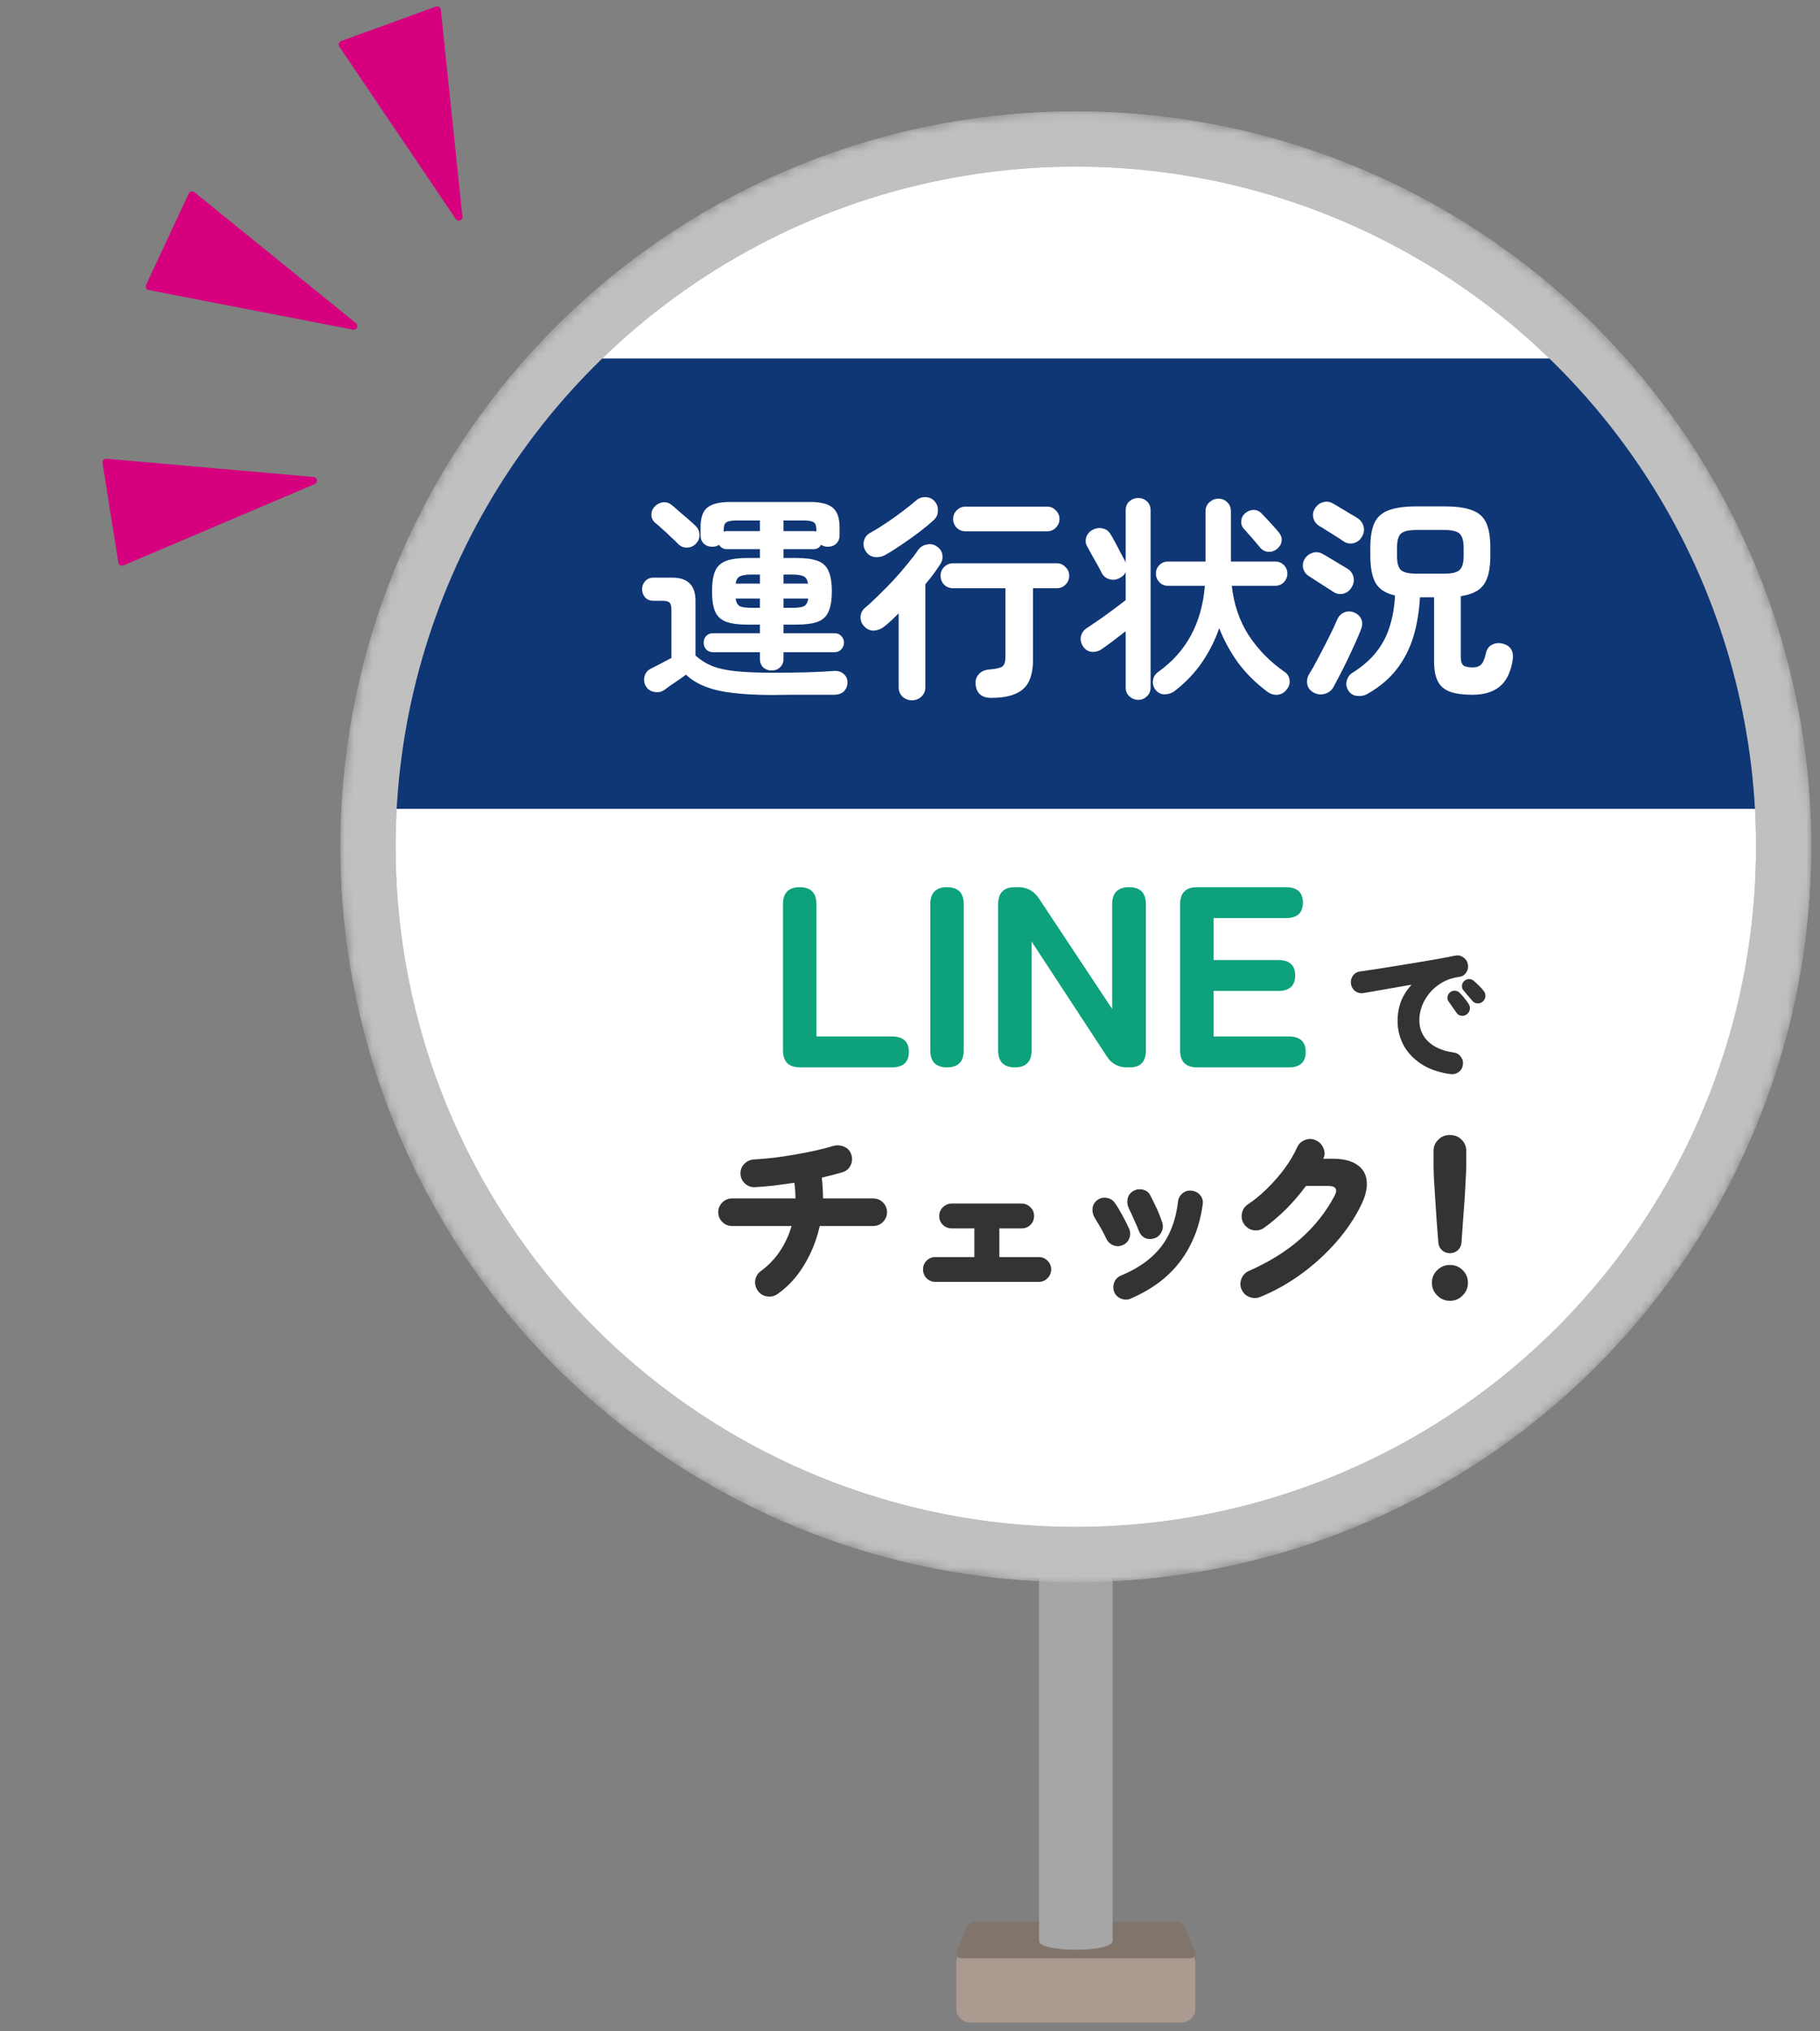
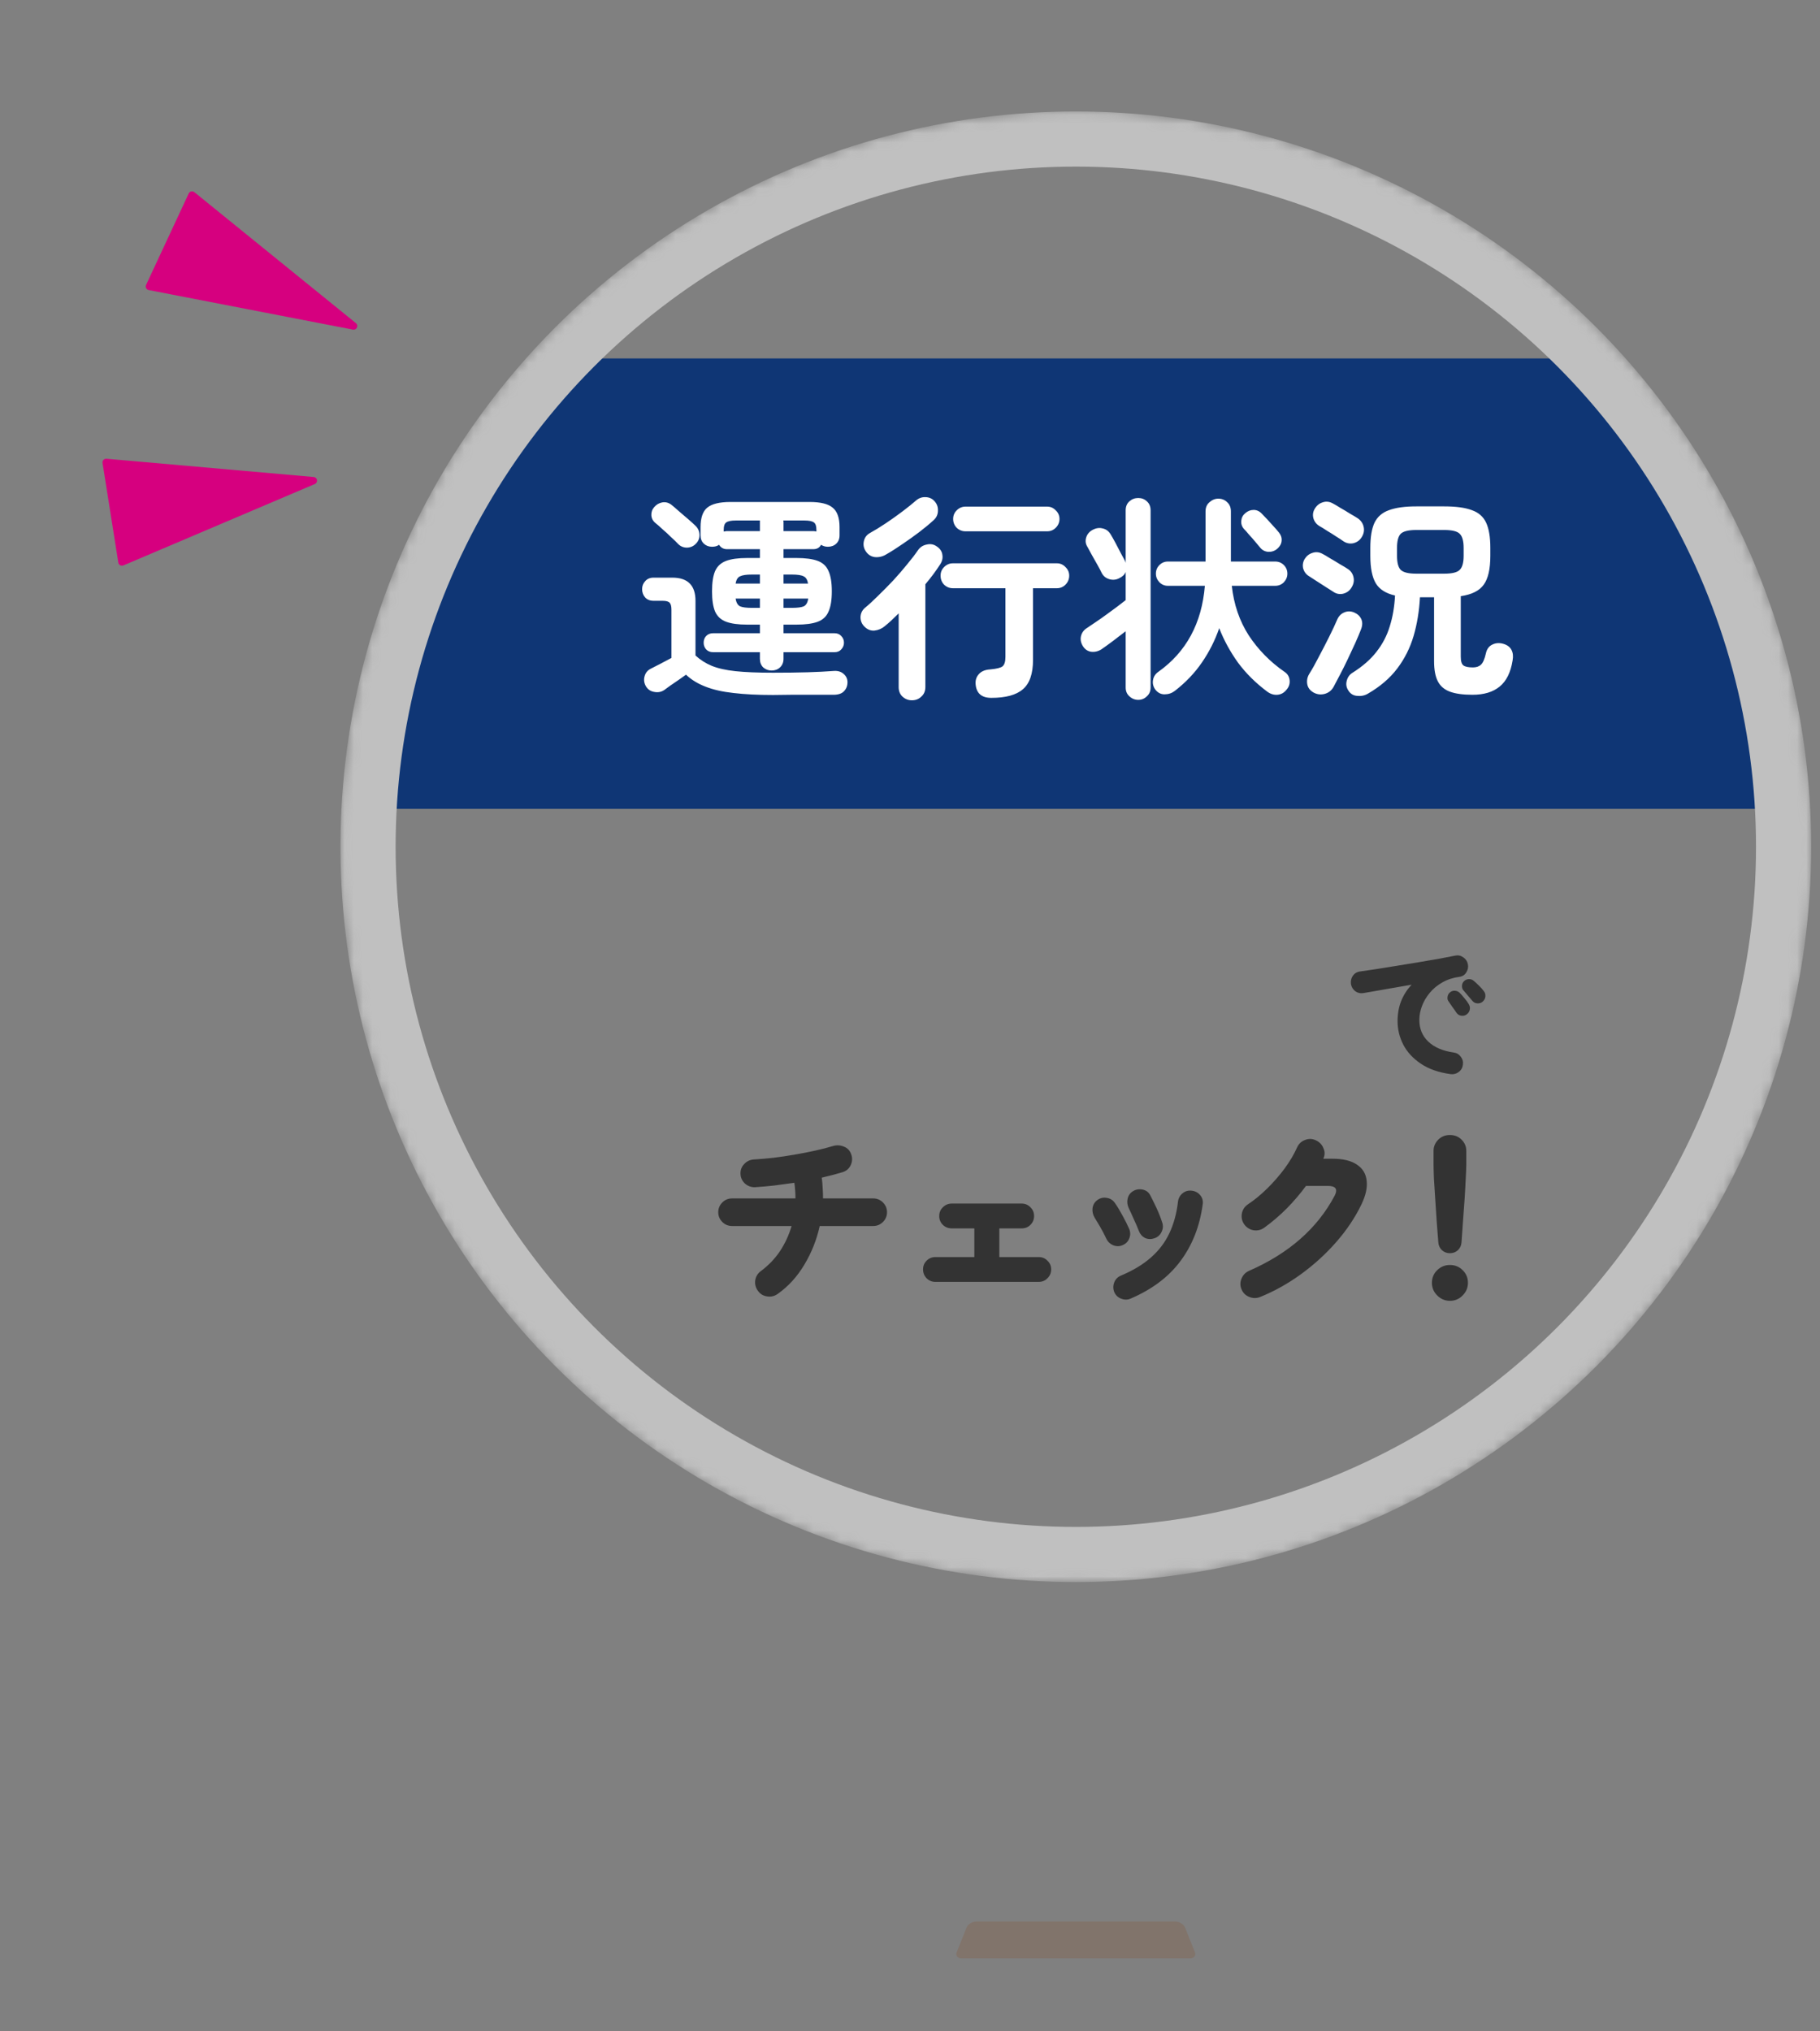
<svg xmlns="http://www.w3.org/2000/svg" width="198" height="221" viewBox="0 0 198 221" fill="none">
  <rect x="0" y="0" width="198" height="221" fill="#808080" stroke="none" />
-   <path d="M105.627 212.056H128.453C129.328 212.056 130.039 212.709 130.039 213.512V218.6C130.039 219.403 129.328 220.056 128.453 220.056H105.625C104.75 220.056 104.039 219.403 104.039 218.6V213.512C104.039 212.709 104.75 212.056 105.625 212.056H105.627Z" fill="#AA9A90" />
  <path d="M129.997 212.397C130.141 212.76 129.901 213.056 129.464 213.056H104.615C104.177 213.056 103.937 212.76 104.081 212.397L105.153 209.715C105.297 209.352 105.775 209.056 106.213 209.056H127.865C128.303 209.056 128.781 209.352 128.925 209.715L129.997 212.397Z" fill="#81746B" />
-   <path d="M121.039 211.17C121.039 212.445 113.039 212.445 113.039 211.17V143.444C113.039 142.169 114.839 141.126 117.039 141.126C119.239 141.126 121.039 142.169 121.039 143.444V211.17Z" fill="#A6A6A7" />
  <mask id="mask0_1243_40" style="mask-type:alpha" maskUnits="userSpaceOnUse" x="37" y="12" width="161" height="161">
    <circle cx="117.039" cy="92.126" r="79.5" fill="white" stroke="#9E9E9E" />
  </mask>
  <g mask="url(#mask0_1243_40)">
-     <circle cx="117.039" cy="92.126" r="77" fill="white" stroke="#C0C0C0" stroke-width="6" />
    <path d="M194.002 88H39.002L46.976 60.382L64.42 39H169.581L176.06 45.236L190.515 64.836L194.002 88Z" fill="#0F3675" />
    <path d="M83.943 72.95C83.591 72.95 83.287 72.838 83.031 72.614C82.791 72.374 82.671 72.062 82.671 71.678V70.958H77.583C77.263 70.958 77.007 70.854 76.815 70.646C76.639 70.438 76.551 70.198 76.551 69.926C76.551 69.638 76.639 69.398 76.815 69.206C77.007 68.998 77.263 68.894 77.583 68.894H82.671V67.958H81.279C80.319 67.958 79.559 67.854 78.999 67.646C78.439 67.438 78.039 67.07 77.799 66.542C77.575 66.014 77.463 65.278 77.463 64.334C77.463 63.39 77.575 62.654 77.799 62.126C78.039 61.598 78.439 61.23 78.999 61.022C79.559 60.814 80.319 60.71 81.279 60.71H82.671V59.75H79.095C78.711 59.75 78.423 59.59 78.231 59.27C78.039 59.414 77.783 59.486 77.463 59.486C77.111 59.486 76.815 59.374 76.575 59.15C76.335 58.926 76.215 58.622 76.215 58.238V57.35C76.215 56.342 76.455 55.638 76.935 55.238C77.431 54.822 78.279 54.614 79.479 54.614H88.071C89.271 54.614 90.111 54.822 90.591 55.238C91.087 55.638 91.335 56.342 91.335 57.35V58.238C91.335 58.622 91.215 58.926 90.975 59.15C90.735 59.374 90.431 59.486 90.063 59.486C89.791 59.486 89.543 59.414 89.319 59.27C89.159 59.59 88.879 59.75 88.479 59.75H85.239V60.71H86.655C87.631 60.71 88.399 60.814 88.959 61.022C89.519 61.23 89.911 61.598 90.135 62.126C90.375 62.654 90.495 63.39 90.495 64.334C90.495 65.278 90.375 66.014 90.135 66.542C89.911 67.07 89.519 67.438 88.959 67.646C88.399 67.854 87.631 67.958 86.655 67.958H85.239V68.894H90.783C91.103 68.894 91.351 68.998 91.527 69.206C91.719 69.398 91.815 69.638 91.815 69.926C91.815 70.198 91.719 70.438 91.527 70.646C91.351 70.854 91.103 70.958 90.783 70.958H85.239V71.678C85.239 72.062 85.111 72.374 84.855 72.614C84.615 72.838 84.311 72.95 83.943 72.95ZM84.087 75.614C82.439 75.614 81.015 75.542 79.815 75.398C78.615 75.27 77.591 75.038 76.743 74.702C75.911 74.382 75.207 73.95 74.631 73.406C74.407 73.566 74.135 73.758 73.815 73.982C73.495 74.206 73.191 74.414 72.903 74.606C72.631 74.814 72.423 74.966 72.279 75.062C71.959 75.286 71.591 75.358 71.175 75.278C70.775 75.214 70.471 75.006 70.263 74.654C70.071 74.318 70.023 73.966 70.119 73.598C70.215 73.214 70.439 72.934 70.791 72.758C71.031 72.63 71.375 72.454 71.823 72.23C72.271 71.99 72.679 71.774 73.047 71.582V66.35C73.047 65.966 72.983 65.71 72.855 65.582C72.727 65.438 72.471 65.366 72.087 65.366H71.103C70.719 65.366 70.415 65.246 70.191 65.006C69.967 64.75 69.855 64.446 69.855 64.094C69.855 63.758 69.967 63.47 70.191 63.23C70.415 62.974 70.719 62.846 71.103 62.846H73.143C74.823 62.846 75.663 63.686 75.663 65.366V71.318C76.191 71.798 76.783 72.174 77.439 72.446C78.111 72.718 78.967 72.91 80.007 73.022C81.063 73.134 82.423 73.19 84.087 73.19C85.543 73.19 86.799 73.174 87.855 73.142C88.927 73.11 89.879 73.062 90.711 72.998C91.143 72.966 91.495 73.07 91.767 73.31C92.055 73.55 92.199 73.854 92.199 74.222C92.199 74.606 92.079 74.926 91.839 75.182C91.615 75.438 91.255 75.574 90.759 75.59C90.119 75.59 89.375 75.59 88.527 75.59C87.695 75.59 86.879 75.59 86.079 75.59C85.279 75.606 84.615 75.614 84.087 75.614ZM73.791 59.198C73.599 58.99 73.343 58.742 73.023 58.454C72.719 58.15 72.407 57.862 72.087 57.59C71.783 57.302 71.519 57.07 71.295 56.894C71.023 56.67 70.879 56.39 70.863 56.054C70.847 55.718 70.951 55.422 71.175 55.166C71.415 54.894 71.703 54.726 72.039 54.662C72.391 54.598 72.719 54.678 73.023 54.902C73.247 55.078 73.527 55.318 73.863 55.622C74.199 55.91 74.535 56.198 74.871 56.486C75.207 56.774 75.471 57.014 75.663 57.206C75.935 57.462 76.079 57.782 76.095 58.166C76.111 58.55 75.983 58.878 75.711 59.15C75.455 59.422 75.135 59.566 74.751 59.582C74.367 59.582 74.047 59.454 73.791 59.198ZM78.735 57.83C78.799 57.814 78.855 57.806 78.903 57.806C78.967 57.79 79.031 57.782 79.095 57.782H82.671V56.63H80.031C79.535 56.63 79.191 56.702 78.999 56.846C78.823 56.974 78.735 57.23 78.735 57.614V57.83ZM88.815 57.83V57.614C88.815 57.23 88.727 56.974 88.551 56.846C88.375 56.702 88.031 56.63 87.519 56.63H85.215C85.231 56.678 85.239 56.742 85.239 56.822V57.782H88.479C88.575 57.782 88.687 57.798 88.815 57.83ZM85.239 66.134H86.151C86.759 66.134 87.191 66.078 87.447 65.966C87.703 65.838 87.863 65.558 87.927 65.126H85.239V66.134ZM81.783 66.134H82.671V65.126H80.031C80.095 65.558 80.255 65.838 80.511 65.966C80.767 66.078 81.191 66.134 81.783 66.134ZM85.239 63.494H87.903C87.839 63.078 87.679 62.814 87.423 62.702C87.183 62.574 86.759 62.51 86.151 62.51H85.239V63.494ZM80.031 63.494H82.671V62.51H81.783C81.191 62.51 80.767 62.574 80.511 62.702C80.255 62.814 80.095 63.078 80.031 63.494ZM107.847 75.926C106.807 75.926 106.239 75.446 106.143 74.486C106.095 74.038 106.207 73.662 106.479 73.358C106.751 73.038 107.167 72.862 107.727 72.83C108.431 72.766 108.879 72.654 109.071 72.494C109.279 72.318 109.383 71.974 109.383 71.462V63.998H103.671C103.303 63.998 102.983 63.87 102.711 63.614C102.455 63.342 102.327 63.014 102.327 62.63C102.327 62.262 102.455 61.95 102.711 61.694C102.983 61.422 103.303 61.286 103.671 61.286H114.975C115.343 61.286 115.655 61.422 115.911 61.694C116.183 61.95 116.319 62.262 116.319 62.63C116.319 63.014 116.183 63.342 115.911 63.614C115.655 63.87 115.343 63.998 114.975 63.998H112.383V71.798C112.383 73.302 112.015 74.366 111.279 74.99C110.559 75.614 109.415 75.926 107.847 75.926ZM99.207 76.19C98.807 76.19 98.463 76.054 98.175 75.782C97.903 75.526 97.767 75.182 97.767 74.75V66.734C97.511 66.99 97.255 67.238 96.999 67.478C96.743 67.718 96.495 67.934 96.255 68.126C95.935 68.398 95.559 68.558 95.127 68.606C94.711 68.638 94.343 68.486 94.023 68.15C93.751 67.878 93.615 67.542 93.615 67.142C93.631 66.742 93.783 66.414 94.071 66.158C94.535 65.774 95.031 65.318 95.559 64.79C96.103 64.262 96.647 63.71 97.191 63.134C97.735 62.542 98.239 61.958 98.703 61.382C99.183 60.806 99.575 60.294 99.879 59.846C100.103 59.526 100.415 59.326 100.815 59.246C101.215 59.15 101.575 59.214 101.895 59.438C102.263 59.678 102.471 59.982 102.519 60.35C102.583 60.718 102.503 61.07 102.279 61.406C101.815 62.126 101.279 62.846 100.671 63.566V74.75C100.671 75.182 100.527 75.526 100.239 75.782C99.967 76.054 99.623 76.19 99.207 76.19ZM105.039 57.806C104.671 57.806 104.351 57.678 104.079 57.422C103.823 57.15 103.695 56.83 103.695 56.462C103.695 56.094 103.823 55.782 104.079 55.526C104.351 55.254 104.671 55.118 105.039 55.118H113.919C114.287 55.118 114.599 55.254 114.855 55.526C115.127 55.782 115.263 56.094 115.263 56.462C115.263 56.83 115.127 57.15 114.855 57.422C114.599 57.678 114.287 57.806 113.919 57.806H105.039ZM96.399 60.326C96.031 60.55 95.631 60.646 95.199 60.614C94.783 60.566 94.455 60.366 94.215 60.014C93.975 59.678 93.895 59.31 93.975 58.91C94.055 58.494 94.287 58.182 94.671 57.974C95.167 57.702 95.727 57.358 96.351 56.942C96.975 56.526 97.583 56.094 98.175 55.646C98.767 55.198 99.255 54.806 99.639 54.47C99.943 54.198 100.295 54.07 100.695 54.086C101.095 54.102 101.415 54.246 101.655 54.518C101.927 54.806 102.055 55.15 102.039 55.55C102.039 55.95 101.895 56.286 101.607 56.558C101.159 56.974 100.631 57.414 100.023 57.878C99.431 58.326 98.815 58.766 98.175 59.198C97.551 59.63 96.959 60.006 96.399 60.326ZM137.871 75.254C136.607 74.31 135.543 73.254 134.679 72.086C133.831 70.902 133.151 69.654 132.639 68.342C132.191 69.654 131.567 70.894 130.767 72.062C129.983 73.214 128.991 74.254 127.791 75.182C127.471 75.422 127.103 75.542 126.687 75.542C126.287 75.542 125.951 75.366 125.679 75.014C125.455 74.694 125.375 74.35 125.439 73.982C125.503 73.614 125.695 73.318 126.015 73.094C129.055 70.934 130.743 67.814 131.079 63.734H127.047C126.695 63.734 126.391 63.606 126.135 63.35C125.879 63.078 125.751 62.766 125.751 62.414C125.751 62.046 125.879 61.734 126.135 61.478C126.391 61.222 126.695 61.094 127.047 61.094H131.151V55.646C131.151 55.214 131.295 54.878 131.583 54.638C131.871 54.382 132.191 54.254 132.543 54.254C132.927 54.254 133.247 54.382 133.503 54.638C133.775 54.878 133.911 55.214 133.911 55.646V61.094H138.735C139.103 61.094 139.415 61.222 139.671 61.478C139.927 61.734 140.055 62.046 140.055 62.414C140.055 62.766 139.927 63.078 139.671 63.35C139.415 63.606 139.103 63.734 138.735 63.734H134.007C134.231 65.766 134.847 67.566 135.855 69.134C136.879 70.686 138.175 72.006 139.743 73.094C140.063 73.302 140.247 73.598 140.295 73.982C140.343 74.366 140.239 74.71 139.983 75.014C139.711 75.366 139.375 75.558 138.975 75.59C138.591 75.622 138.223 75.51 137.871 75.254ZM123.831 76.142C123.463 76.142 123.143 76.014 122.871 75.758C122.599 75.518 122.463 75.198 122.463 74.798V68.678C122.015 69.03 121.535 69.398 121.023 69.782C120.527 70.15 120.127 70.438 119.823 70.646C119.471 70.87 119.095 70.958 118.695 70.91C118.295 70.846 117.983 70.614 117.759 70.214C117.567 69.862 117.519 69.51 117.615 69.158C117.711 68.806 117.927 68.526 118.263 68.318C118.487 68.174 118.783 67.974 119.151 67.718C119.535 67.462 119.935 67.182 120.351 66.878C120.767 66.574 121.159 66.286 121.527 66.014C121.911 65.726 122.223 65.486 122.463 65.294V62.222C122.367 62.494 122.143 62.718 121.791 62.894C121.439 63.086 121.071 63.126 120.687 63.014C120.303 62.902 120.023 62.67 119.847 62.318C119.751 62.11 119.599 61.822 119.391 61.454C119.183 61.086 118.975 60.718 118.767 60.35C118.575 59.982 118.423 59.702 118.311 59.51C118.103 59.19 118.055 58.846 118.167 58.478C118.279 58.11 118.519 57.83 118.887 57.638C119.255 57.446 119.615 57.398 119.967 57.494C120.335 57.574 120.623 57.79 120.831 58.142C120.959 58.35 121.127 58.646 121.335 59.03C121.543 59.414 121.743 59.798 121.935 60.182C122.143 60.55 122.295 60.83 122.391 61.022L122.463 61.238V55.526C122.463 55.11 122.599 54.782 122.871 54.542C123.143 54.302 123.463 54.182 123.831 54.182C124.199 54.182 124.511 54.302 124.767 54.542C125.039 54.782 125.175 55.11 125.175 55.526V74.798C125.175 75.198 125.039 75.518 124.767 75.758C124.511 76.014 124.199 76.142 123.831 76.142ZM138.927 59.726C138.655 59.95 138.335 60.054 137.967 60.038C137.599 60.006 137.303 59.846 137.079 59.558C136.967 59.414 136.799 59.214 136.575 58.958C136.351 58.686 136.119 58.422 135.879 58.166C135.655 57.894 135.471 57.686 135.327 57.542C135.103 57.286 135.007 56.99 135.039 56.654C135.071 56.318 135.215 56.046 135.471 55.838C135.743 55.598 136.047 55.478 136.383 55.478C136.719 55.478 137.015 55.614 137.271 55.886C137.415 56.03 137.607 56.23 137.847 56.486C138.087 56.742 138.319 56.998 138.543 57.254C138.783 57.51 138.951 57.702 139.047 57.83C139.335 58.15 139.463 58.478 139.431 58.814C139.415 59.15 139.247 59.454 138.927 59.726ZM160.191 75.59C159.167 75.59 158.351 75.478 157.743 75.254C157.135 75.03 156.695 74.654 156.423 74.126C156.151 73.598 156.015 72.87 156.015 71.942V64.982H154.479C154.399 66.486 154.167 67.894 153.783 69.206C153.399 70.502 152.807 71.678 152.007 72.734C151.207 73.79 150.143 74.702 148.815 75.47C148.463 75.678 148.071 75.758 147.639 75.71C147.223 75.678 146.903 75.478 146.679 75.11C146.471 74.79 146.415 74.446 146.511 74.078C146.607 73.694 146.807 73.406 147.111 73.214C148.231 72.51 149.111 71.742 149.751 70.91C150.407 70.078 150.887 69.158 151.191 68.15C151.511 67.142 151.703 66.022 151.767 64.79C150.775 64.566 150.079 64.126 149.679 63.47C149.279 62.798 149.079 61.798 149.079 60.47V59.606C149.079 58.438 149.231 57.526 149.535 56.87C149.855 56.214 150.383 55.758 151.119 55.502C151.855 55.23 152.839 55.094 154.071 55.094H157.119C158.399 55.094 159.399 55.23 160.119 55.502C160.855 55.758 161.375 56.214 161.679 56.87C161.983 57.526 162.135 58.438 162.135 59.606V60.47C162.135 61.91 161.895 62.958 161.415 63.614C160.951 64.27 160.119 64.686 158.919 64.862V71.438C158.919 71.934 159.015 72.254 159.207 72.398C159.399 72.542 159.743 72.614 160.239 72.614C160.607 72.614 160.895 72.518 161.103 72.326C161.327 72.134 161.511 71.718 161.655 71.078C161.751 70.63 161.975 70.318 162.327 70.142C162.695 69.95 163.103 69.918 163.551 70.046C163.983 70.174 164.279 70.398 164.439 70.718C164.599 71.022 164.639 71.398 164.559 71.846C164.351 73.158 163.879 74.11 163.143 74.702C162.423 75.294 161.439 75.59 160.191 75.59ZM154.071 62.414H157.119C157.967 62.414 158.527 62.278 158.799 62.006C159.087 61.734 159.231 61.222 159.231 60.47V59.606C159.231 58.854 159.087 58.342 158.799 58.07C158.527 57.798 157.967 57.662 157.119 57.662H154.071C153.239 57.662 152.679 57.798 152.391 58.07C152.119 58.342 151.983 58.854 151.983 59.606V60.47C151.983 61.222 152.119 61.734 152.391 62.006C152.679 62.278 153.239 62.414 154.071 62.414ZM142.911 75.35C142.511 75.126 142.279 74.814 142.215 74.414C142.151 74.014 142.231 73.638 142.455 73.286C142.759 72.806 143.095 72.206 143.463 71.486C143.847 70.766 144.223 70.038 144.591 69.302C144.959 68.566 145.255 67.934 145.479 67.406C145.639 67.038 145.887 66.782 146.223 66.638C146.575 66.478 146.943 66.478 147.327 66.638C147.695 66.798 147.951 67.038 148.095 67.358C148.239 67.678 148.231 68.046 148.071 68.462C147.911 68.878 147.703 69.374 147.447 69.95C147.191 70.51 146.919 71.094 146.631 71.702C146.343 72.31 146.055 72.886 145.767 73.43C145.495 73.958 145.263 74.398 145.071 74.75C144.847 75.134 144.527 75.382 144.111 75.494C143.695 75.606 143.295 75.558 142.911 75.35ZM146.151 58.886C145.975 58.758 145.719 58.59 145.383 58.382C145.047 58.158 144.703 57.942 144.351 57.734C144.015 57.51 143.743 57.342 143.535 57.23C143.215 57.038 142.999 56.758 142.887 56.39C142.791 56.022 142.839 55.678 143.031 55.358C143.239 55.006 143.519 54.774 143.871 54.662C144.223 54.534 144.575 54.558 144.927 54.734C145.151 54.846 145.439 55.014 145.791 55.238C146.159 55.446 146.519 55.662 146.871 55.886C147.239 56.094 147.519 56.262 147.711 56.39C148.063 56.63 148.279 56.95 148.359 57.35C148.439 57.734 148.359 58.11 148.119 58.478C147.911 58.798 147.615 59.006 147.231 59.102C146.847 59.182 146.487 59.11 146.151 58.886ZM145.047 64.382C144.855 64.254 144.591 64.086 144.255 63.878C143.919 63.654 143.583 63.438 143.247 63.23C142.911 63.006 142.639 62.83 142.431 62.702C142.111 62.51 141.895 62.238 141.783 61.886C141.687 61.518 141.735 61.166 141.927 60.83C142.135 60.494 142.415 60.27 142.767 60.158C143.119 60.03 143.471 60.054 143.823 60.23C144.047 60.342 144.335 60.51 144.687 60.734C145.055 60.942 145.415 61.158 145.767 61.382C146.135 61.59 146.415 61.758 146.607 61.886C146.959 62.11 147.175 62.422 147.255 62.822C147.335 63.206 147.255 63.582 147.015 63.95C146.807 64.286 146.503 64.502 146.103 64.598C145.719 64.678 145.367 64.606 145.047 64.382Z" fill="white" />
-     <path d="M87.031 116.126C85.799 116.126 85.183 115.51 85.183 114.278V98.374C85.183 97.142 85.79 96.526 87.003 96.526C88.216 96.526 88.823 97.142 88.823 98.374V112.766H97.027C98.259 112.766 98.875 113.326 98.875 114.446C98.875 115.566 98.259 116.126 97.027 116.126H87.031ZM103.026 116.126C101.813 116.126 101.206 115.51 101.206 114.278V98.374C101.206 97.142 101.813 96.526 103.026 96.526C104.24 96.526 104.846 97.142 104.846 98.374V114.278C104.846 115.51 104.24 116.126 103.026 116.126ZM110.409 116.126C109.196 116.126 108.589 115.51 108.589 114.278V98.374C108.589 97.142 109.196 96.526 110.409 96.526H110.801C111.735 96.526 112.472 96.928 113.013 97.73L120.993 109.77V98.374C120.993 97.142 121.609 96.526 122.841 96.526C124.055 96.526 124.661 97.142 124.661 98.374V114.278C124.661 115.51 124.083 116.126 122.925 116.126H122.617C121.647 116.126 120.909 115.725 120.405 114.922L112.229 102.434V114.278C112.229 115.51 111.623 116.126 110.409 116.126ZM130.234 116.126C129.002 116.126 128.386 115.51 128.386 114.278V98.374C128.386 97.142 129.002 96.526 130.234 96.526H139.894C141.126 96.526 141.742 97.086 141.742 98.206C141.742 99.326 141.126 99.886 139.894 99.886H132.026V104.45H139.054C140.286 104.45 140.902 105.01 140.902 106.13C140.902 107.25 140.286 107.81 139.054 107.81H132.026V112.766H140.202C141.434 112.766 142.05 113.326 142.05 114.446C142.05 115.566 141.434 116.126 140.202 116.126H130.234Z" fill="#0DA17C" />
    <path d="M157.803 116.862C156.502 116.681 155.424 116.302 154.571 115.726C153.718 115.15 153.083 114.462 152.667 113.662C152.251 112.852 152.043 111.998 152.043 111.102C152.043 110.313 152.171 109.588 152.427 108.926C152.694 108.265 153.072 107.668 153.563 107.134C152.87 107.252 152.192 107.369 151.531 107.486C150.87 107.604 150.262 107.71 149.707 107.806C149.152 107.902 148.688 107.982 148.315 108.046C147.995 108.1 147.702 108.03 147.435 107.838C147.179 107.636 147.024 107.374 146.971 107.054C146.928 106.724 146.998 106.425 147.179 106.158C147.371 105.892 147.632 105.737 147.963 105.694C148.422 105.63 149.003 105.545 149.707 105.438C150.422 105.321 151.184 105.198 151.995 105.07C152.816 104.932 153.632 104.798 154.443 104.67C155.254 104.532 156 104.404 156.683 104.286C157.366 104.158 157.915 104.052 158.331 103.966C158.64 103.902 158.928 103.966 159.195 104.158C159.462 104.34 159.627 104.585 159.691 104.894C159.755 105.204 159.702 105.497 159.531 105.774C159.371 106.052 159.131 106.217 158.811 106.27C158.096 106.366 157.467 106.569 156.923 106.878C156.379 107.188 155.92 107.566 155.547 108.014C155.174 108.462 154.891 108.942 154.699 109.454C154.507 109.966 154.411 110.473 154.411 110.974C154.411 111.924 154.736 112.708 155.387 113.326C156.038 113.945 156.955 114.34 158.139 114.51C158.47 114.553 158.731 114.708 158.923 114.974C159.126 115.241 159.2 115.534 159.147 115.854C159.104 116.185 158.95 116.446 158.683 116.638C158.427 116.83 158.134 116.905 157.803 116.862ZM161.323 108.958C161.163 109.108 160.966 109.177 160.731 109.166C160.507 109.156 160.32 109.06 160.171 108.878C160.064 108.761 159.91 108.58 159.707 108.334C159.504 108.089 159.328 107.881 159.179 107.71C159.083 107.593 159.04 107.433 159.051 107.23C159.062 107.028 159.147 106.857 159.307 106.718C159.435 106.601 159.595 106.537 159.787 106.526C159.979 106.516 160.15 106.569 160.299 106.686C160.47 106.825 160.662 107.001 160.875 107.214C161.099 107.428 161.28 107.63 161.419 107.822C161.558 107.993 161.616 108.185 161.595 108.398C161.584 108.612 161.494 108.798 161.323 108.958ZM159.563 110.366C159.392 110.494 159.195 110.542 158.971 110.51C158.747 110.478 158.571 110.366 158.443 110.174C158.358 110.036 158.219 109.838 158.027 109.582C157.846 109.316 157.691 109.092 157.563 108.91C157.478 108.782 157.451 108.622 157.483 108.43C157.515 108.228 157.616 108.062 157.787 107.934C157.926 107.828 158.091 107.78 158.283 107.79C158.475 107.801 158.64 107.87 158.779 107.998C158.939 108.148 159.115 108.345 159.307 108.59C159.51 108.825 159.67 109.044 159.787 109.246C159.904 109.438 159.942 109.636 159.899 109.838C159.867 110.041 159.755 110.217 159.563 110.366ZM84.619 140.766C84.272 141.02 83.886 141.113 83.459 141.046C83.046 140.993 82.712 140.793 82.459 140.446C82.206 140.1 82.106 139.72 82.159 139.306C82.226 138.88 82.432 138.54 82.779 138.286C83.592 137.686 84.279 136.973 84.839 136.146C85.399 135.306 85.826 134.386 86.119 133.386H79.639C79.226 133.386 78.872 133.24 78.579 132.946C78.286 132.653 78.139 132.3 78.139 131.886C78.139 131.473 78.286 131.12 78.579 130.826C78.872 130.533 79.226 130.386 79.639 130.386H86.539C86.539 129.826 86.499 129.26 86.419 128.686C85.672 128.793 84.932 128.893 84.199 128.986C83.466 129.066 82.779 129.126 82.139 129.166C81.726 129.18 81.359 129.046 81.039 128.766C80.732 128.473 80.572 128.12 80.559 127.706C80.546 127.28 80.686 126.92 80.979 126.626C81.272 126.32 81.632 126.16 82.059 126.146C82.699 126.106 83.392 126.046 84.139 125.966C84.886 125.873 85.646 125.76 86.419 125.626C87.206 125.493 87.959 125.346 88.679 125.186C89.399 125.026 90.046 124.86 90.619 124.686C91.019 124.566 91.412 124.586 91.799 124.746C92.186 124.893 92.452 125.166 92.599 125.566C92.746 125.966 92.732 126.36 92.559 126.746C92.386 127.133 92.092 127.393 91.679 127.526C91.372 127.62 91.019 127.72 90.619 127.826C90.232 127.92 89.826 128.02 89.399 128.126C89.452 128.5 89.486 128.873 89.499 129.246C89.526 129.62 89.539 130 89.539 130.386H94.999C95.412 130.386 95.766 130.533 96.059 130.826C96.352 131.12 96.499 131.473 96.499 131.886C96.499 132.3 96.352 132.653 96.059 132.946C95.766 133.24 95.412 133.386 94.999 133.386H89.179C88.846 134.893 88.286 136.3 87.499 137.606C86.726 138.9 85.766 139.953 84.619 140.766ZM101.759 139.466C101.386 139.466 101.066 139.333 100.799 139.066C100.546 138.8 100.419 138.48 100.419 138.106C100.419 137.733 100.546 137.42 100.799 137.166C101.066 136.9 101.386 136.766 101.759 136.766H105.999V133.646H103.539C103.166 133.646 102.846 133.52 102.579 133.266C102.312 133 102.179 132.68 102.179 132.306C102.179 131.92 102.312 131.6 102.579 131.346C102.846 131.08 103.166 130.946 103.539 130.946H111.139C111.526 130.946 111.846 131.08 112.099 131.346C112.366 131.6 112.499 131.92 112.499 132.306C112.499 132.68 112.366 133 112.099 133.266C111.846 133.52 111.526 133.646 111.139 133.646H108.719V136.766H112.999C113.386 136.766 113.706 136.9 113.959 137.166C114.226 137.42 114.359 137.733 114.359 138.106C114.359 138.48 114.226 138.8 113.959 139.066C113.706 139.333 113.386 139.466 112.999 139.466H101.759ZM122.999 141.286C122.666 141.433 122.319 141.433 121.959 141.286C121.612 141.153 121.366 140.913 121.219 140.566C121.086 140.22 121.086 139.873 121.219 139.526C121.352 139.18 121.592 138.933 121.939 138.786C123.272 138.226 124.366 137.566 125.219 136.806C126.086 136.046 126.752 135.166 127.219 134.166C127.699 133.153 128.012 132 128.159 130.706C128.212 130.333 128.386 130.033 128.679 129.806C128.972 129.58 129.306 129.493 129.679 129.546C130.066 129.6 130.372 129.773 130.599 130.066C130.826 130.36 130.906 130.693 130.839 131.066C130.519 133.426 129.712 135.473 128.419 137.206C127.139 138.926 125.332 140.286 122.999 141.286ZM125.579 134.726C125.219 134.846 124.879 134.833 124.559 134.686C124.252 134.526 124.032 134.273 123.899 133.926C123.752 133.54 123.566 133.106 123.339 132.626C123.126 132.133 122.946 131.74 122.799 131.446C122.639 131.1 122.599 130.753 122.679 130.406C122.759 130.046 122.959 129.773 123.279 129.586C123.599 129.4 123.946 129.346 124.319 129.426C124.692 129.506 124.966 129.713 125.139 130.046C125.339 130.433 125.559 130.88 125.799 131.386C126.039 131.893 126.252 132.433 126.439 133.006C126.559 133.366 126.532 133.713 126.359 134.046C126.199 134.38 125.939 134.606 125.579 134.726ZM122.139 135.466C121.806 135.613 121.466 135.62 121.119 135.486C120.772 135.34 120.519 135.1 120.359 134.766C120.146 134.313 119.919 133.88 119.679 133.466C119.439 133.053 119.239 132.72 119.079 132.466C118.892 132.146 118.819 131.806 118.859 131.446C118.912 131.073 119.086 130.78 119.379 130.566C119.686 130.34 120.026 130.26 120.399 130.326C120.772 130.38 121.066 130.56 121.279 130.866C121.546 131.24 121.826 131.7 122.119 132.246C122.412 132.78 122.652 133.26 122.839 133.686C122.986 134.033 122.992 134.38 122.859 134.726C122.726 135.073 122.486 135.32 122.139 135.466ZM137.099 141.106C136.712 141.266 136.319 141.266 135.919 141.106C135.532 140.96 135.252 140.693 135.079 140.306C134.906 139.92 134.899 139.526 135.059 139.126C135.219 138.726 135.492 138.44 135.879 138.266C140.212 136.373 143.319 133.646 145.199 130.086C145.559 129.38 145.319 129.026 144.479 129.026H142.079C141.452 129.88 140.752 130.7 139.979 131.486C139.206 132.26 138.386 132.96 137.519 133.586C137.172 133.826 136.786 133.913 136.359 133.846C135.946 133.766 135.612 133.553 135.359 133.206C135.119 132.86 135.032 132.473 135.099 132.046C135.179 131.62 135.392 131.286 135.739 131.046C136.446 130.58 137.146 130.006 137.839 129.326C138.546 128.633 139.186 127.9 139.759 127.126C140.332 126.34 140.786 125.573 141.119 124.826C141.292 124.44 141.579 124.173 141.979 124.026C142.379 123.866 142.772 123.88 143.159 124.066C143.546 124.24 143.819 124.526 143.979 124.926C144.152 125.313 144.146 125.693 143.959 126.066H144.959C146.106 126.066 146.992 126.28 147.619 126.706C148.246 127.12 148.599 127.7 148.679 128.446C148.772 129.193 148.586 130.053 148.119 131.026C147.426 132.466 146.506 133.84 145.359 135.146C144.226 136.44 142.952 137.6 141.539 138.626C140.126 139.653 138.646 140.48 137.099 141.106ZM157.739 136.346C157.406 136.346 157.119 136.24 156.879 136.026C156.639 135.8 156.506 135.52 156.479 135.186C156.426 134.48 156.366 133.713 156.299 132.886C156.246 132.046 156.192 131.226 156.139 130.426C156.086 129.613 156.039 128.88 155.999 128.226C155.972 127.56 155.959 127.046 155.959 126.686V125.206C155.959 124.74 156.126 124.34 156.459 124.006C156.792 123.66 157.219 123.486 157.739 123.486C158.259 123.486 158.686 123.66 159.019 124.006C159.352 124.34 159.519 124.74 159.519 125.206V126.686C159.519 127.046 159.499 127.56 159.459 128.226C159.432 128.88 159.392 129.613 159.339 130.426C159.286 131.226 159.226 132.046 159.159 132.886C159.106 133.713 159.052 134.48 158.999 135.186C158.972 135.52 158.839 135.8 158.599 136.026C158.359 136.24 158.072 136.346 157.739 136.346ZM157.739 141.526C157.206 141.526 156.746 141.333 156.359 140.946C155.972 140.56 155.779 140.1 155.779 139.566C155.779 139.02 155.972 138.56 156.359 138.186C156.746 137.813 157.206 137.626 157.739 137.626C158.286 137.626 158.746 137.813 159.119 138.186C159.506 138.56 159.699 139.02 159.699 139.566C159.699 140.1 159.506 140.56 159.119 140.946C158.746 141.333 158.286 141.526 157.739 141.526Z" fill="#333333" />
    <circle cx="117.039" cy="92.126" r="77" stroke="#C0C0C0" stroke-width="6" />
  </g>
  <path d="M34.245 52.663C34.628 52.5 34.539 51.933 34.124 51.896L11.585 49.91C11.326 49.887 11.114 50.114 11.155 50.371L12.872 61.211C12.912 61.468 13.184 61.619 13.423 61.517L34.245 52.663Z" fill="#D6007F" />
-   <path d="M49.577 23.82C49.81 24.165 50.349 23.969 50.306 23.555L47.955 1.051C47.928 0.792 47.665 0.628 47.42 0.717L37.107 4.47C36.862 4.559 36.767 4.855 36.912 5.07L49.577 23.82Z" fill="#D6007F" />
  <path d="M38.393 35.862C38.801 35.941 39.044 35.42 38.721 35.158L21.146 20.908C20.944 20.744 20.641 20.814 20.531 21.049L15.893 30.997C15.783 31.232 15.924 31.509 16.179 31.558L38.393 35.862Z" fill="#D6007F" />
</svg>